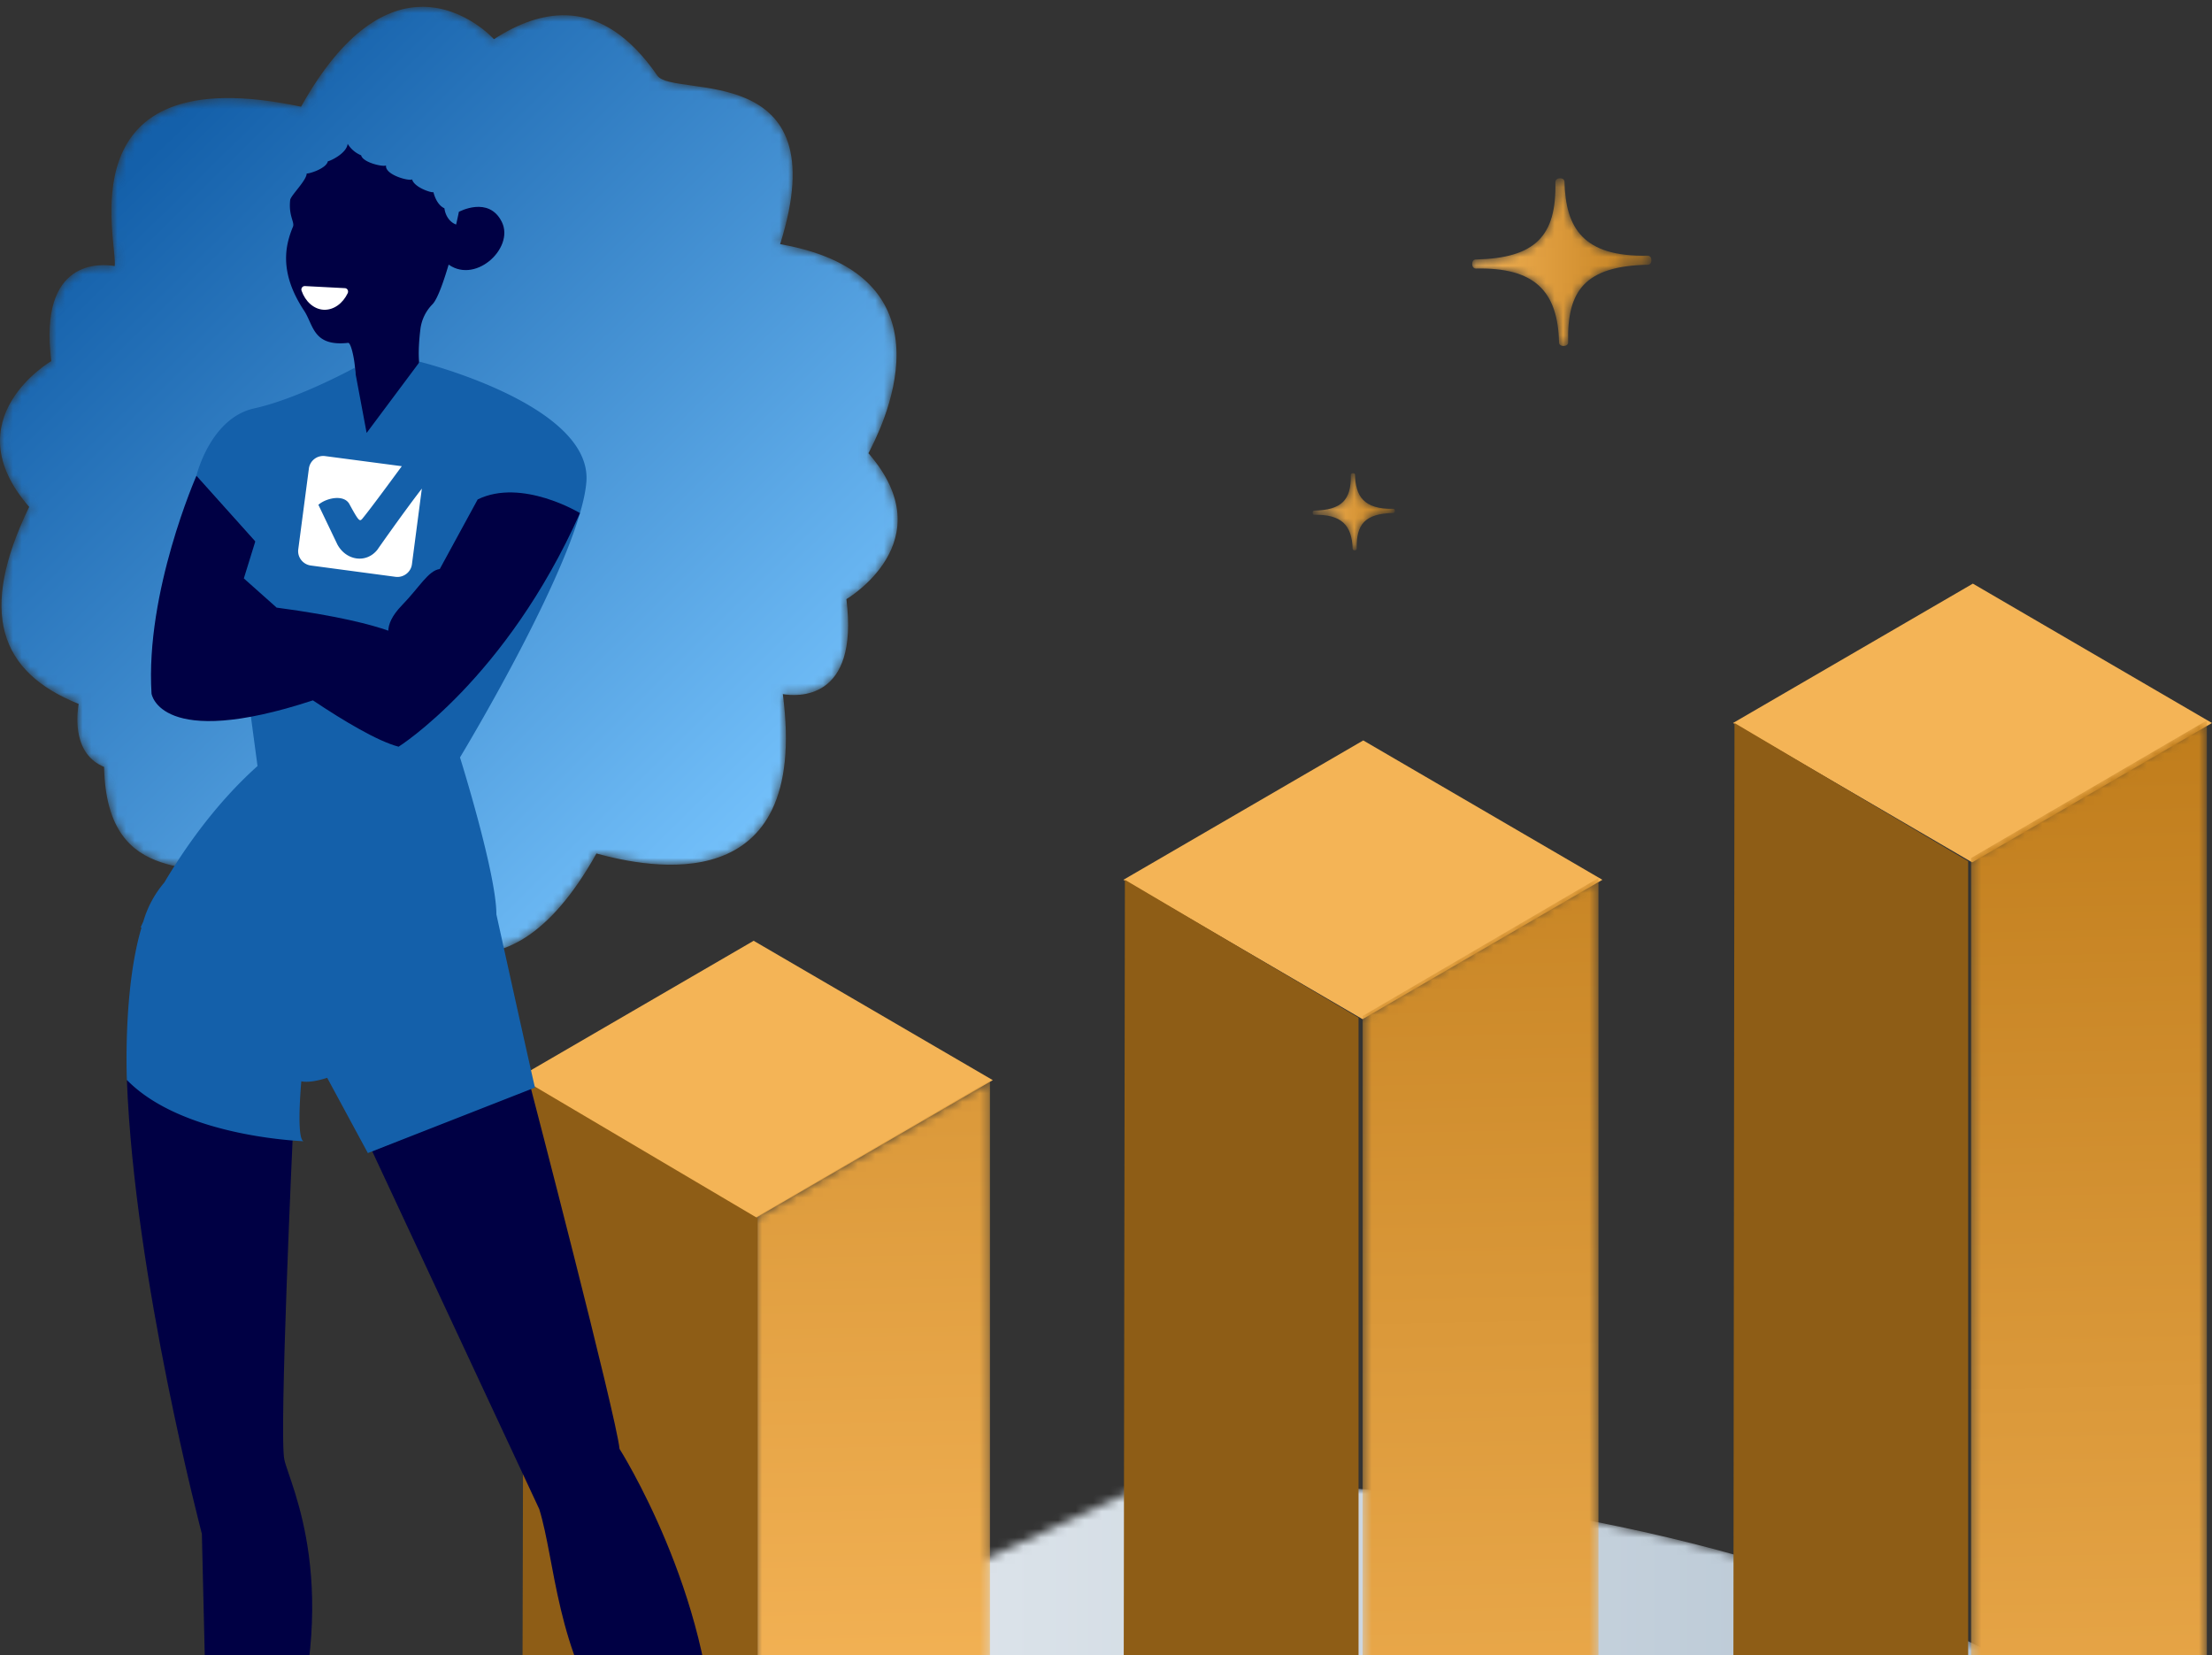
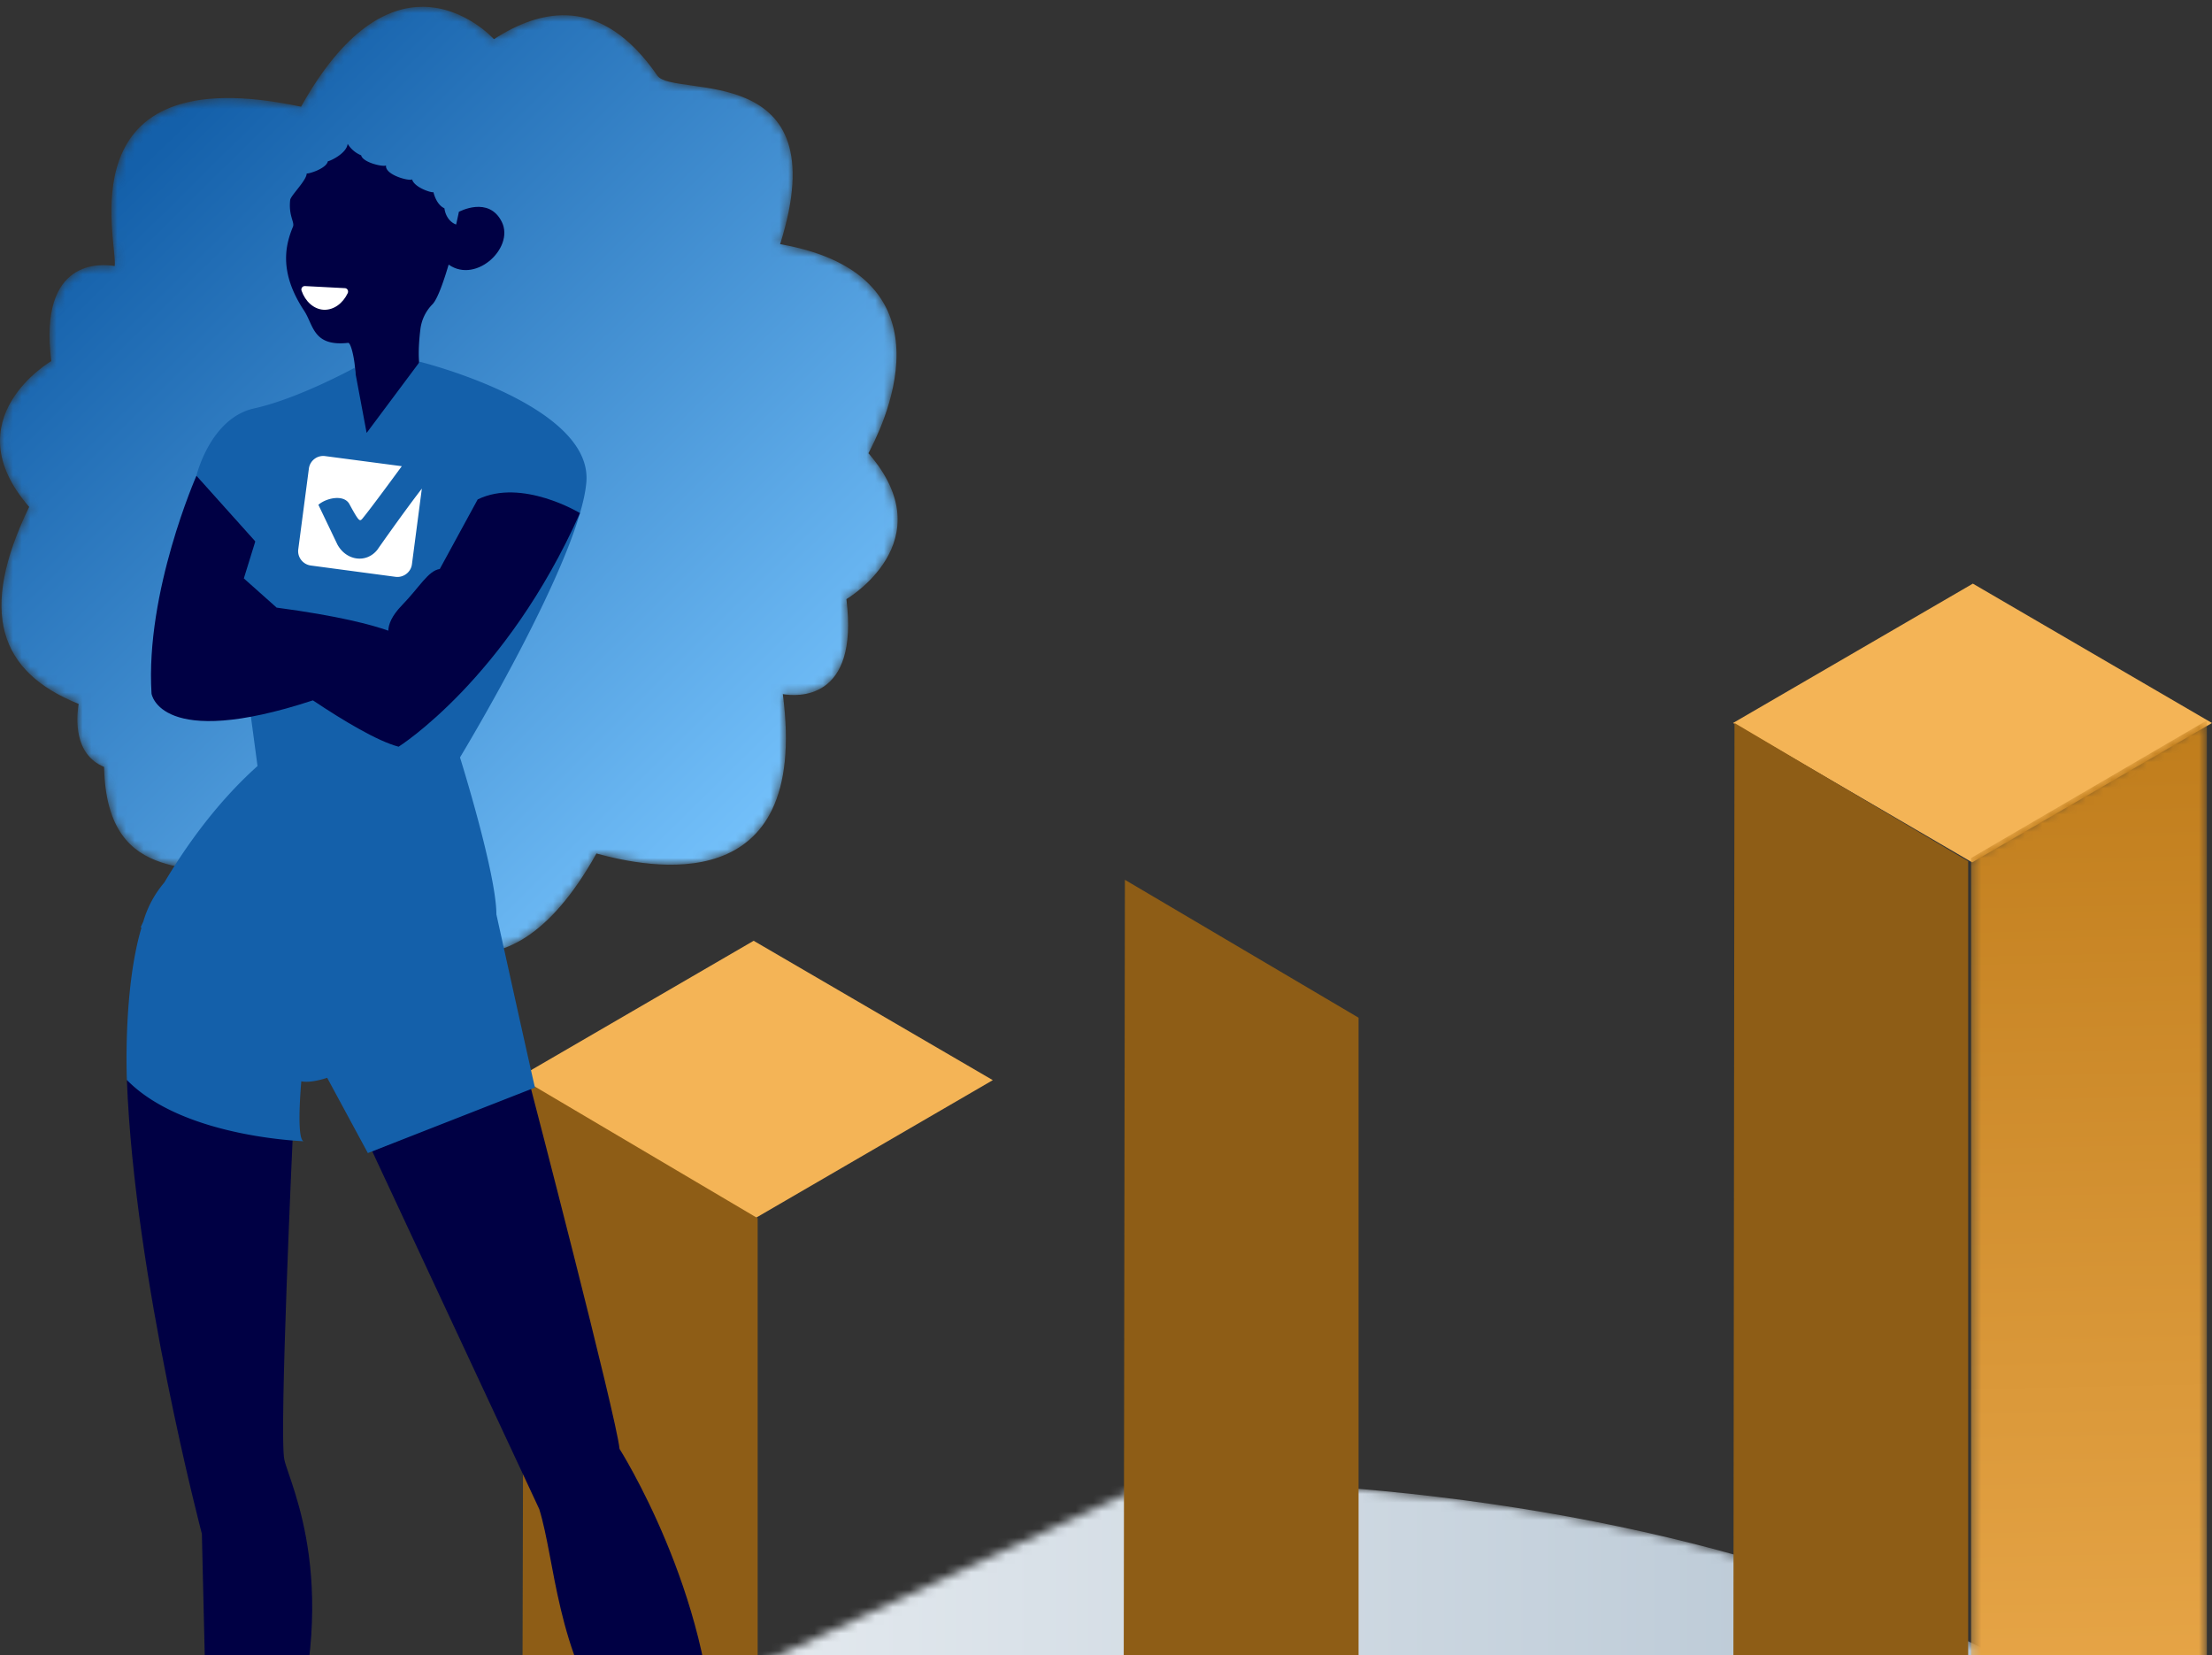
<svg xmlns="http://www.w3.org/2000/svg" xmlns:xlink="http://www.w3.org/1999/xlink" viewBox="0 0 254 190">
  <rect x="0" y="0" width="254" height="190" fill="#333333" stroke="none" />
  <defs />
  <defs>
    <linearGradient id="b" x1="0%" x2="100%" y1="50%" y2="50%">
      <stop offset="0%" stop-color="#FFF" />
      <stop offset="100%" stop-color="#AABCCC" />
    </linearGradient>
    <linearGradient id="e" x1="50.16%" x2="49.83%" y1="94.41%" y2="2.2%">
      <stop offset="0%" stop-color="#F4B356" />
      <stop offset="100%" stop-color="#C17E1D" />
    </linearGradient>
    <linearGradient id="h" x1="50.2%" x2="49.71%" y1="96.24%" y2="-17.14%">
      <stop offset="0%" stop-color="#F4B356" />
      <stop offset="100%" stop-color="#C17E1D" />
    </linearGradient>
    <linearGradient id="k" x1="50.27%" x2="49.06%" y1="89.28%" y2="-87.14%">
      <stop offset="0%" stop-color="#F4B356" />
      <stop offset="100%" stop-color="#C17E1D" />
    </linearGradient>
    <linearGradient id="n" x1="0%" x2="100%" y1="50%" y2="50%">
      <stop offset="0%" stop-color="#F4B356" />
      <stop offset="100%" stop-color="#C17E1D" />
    </linearGradient>
    <linearGradient id="q" x1="0%" x2="99.99%" y1="50%" y2="50%">
      <stop offset="0%" stop-color="#F4B356" />
      <stop offset="100%" stop-color="#C17E1D" />
    </linearGradient>
    <linearGradient id="t" x1="18.21%" x2="83.71%" y1="16.98%" y2="84.5%">
      <stop offset="0%" stop-color="#1460AA" />
      <stop offset="100%" stop-color="#79C6FF" />
    </linearGradient>
    <path id="a" d="M129.65.94c71.47 0 129.41 26.9 129.41 60.08 0 33.19-57.94 60.09-129.4 60.09C58.17 121.1.23 94.2.23 61.02" />
    <path id="d" d="M.33 159.02V16.5L27.41.7v142.43z" />
    <path id="g" d="M.47 129.85V16.63L27.55.79v113.13z" />
    <path id="j" d="M.6 82.58V15.82L27.68.06v66.68z" />
    <path id="m" d="M9.6.89c.15 6.25-2.34 8.75-9.16 8.9-.54.01-.52 1.05.03 1.04 6.7-.15 9.42 2.55 9.55 8.5.02.54 1.06.52 1.05-.03-.14-5.94 1.92-8.75 9.16-8.91.55-.01.52-1.05-.02-1.04-7.46.17-9.44-3.23-9.56-8.49 0-.26-.26-.4-.51-.4-.27 0-.54.15-.53.43" />
    <path id="p" d="M5.11.52c.07 2.88-1.07 4.03-4.2 4.1-.25 0-.24.49 0 .48C4 5.03 5.25 6.27 5.32 9c0 .25.48.24.47-.01-.06-2.74.88-4.03 4.2-4.1.25-.01.24-.49 0-.48-3.43.07-4.34-1.5-4.39-3.91 0-.12-.12-.18-.24-.18s-.24.06-.24.2" />
    <path id="s" d="M34.57 12.25C7.12 6.42 13.6 28 13.17 30.55c-1.54-.28-8.77-.92-7.28 10.9 0 0-11.35 6.63-2.54 16.74-5.83 12.04-3.48 18.94 5.68 22.62-.26 1.6-.58 5.79 2.92 7.23.32 14.5 11.85 10.18 15.64 13.5.72.64 5.74 11.84 18.76 4.19 0 0 10.98 12.25 22.14-7.75 5.84 1.6 24.55 5.64 21.4-18.3 1.54.27 8.78.92 7.3-10.9 0 0 11.34-6.63 2.53-16.75 1.14-2.2 10.84-20.33-10.14-24 6.75-21.38-12.27-16.7-14.1-19.35-6.4-9.3-13.39-7.66-18.76-4.18 0 0-3.33-3.71-8.19-3.72-3.96 0-8.94 2.48-13.96 11.47" />
  </defs>
  <g fill="none" fill-rule="evenodd">
    <g transform="translate(3 169)">
      <mask id="c" fill="#fff">
        <use xlink:href="#a" />
      </mask>
      <path fill="url(#b)" d="M259.06 61.02c0 33.19-57.94 60.09-129.4 60.09C58.17 121.1.23 94.2.23 61.02.24 27.84 58.18.94 129.65.94s129.41 26.9 129.41 60.08" mask="url(#c)" />
    </g>
    <path fill="#F4B456" d="M254 83l-27.46-16L199 83l27.46 16z" />
    <g transform="translate(226 82)">
      <mask id="f" fill="#fff">
        <use xlink:href="#d" />
      </mask>
      <path fill="url(#e)" d="M.33 159.02V16.5L27.41.7v142.43z" mask="url(#f)" />
    </g>
    <path fill="#8E5D16" d="M226 242l-27-15.87.17-143.13L226 98.87z" />
-     <path fill="#F4B456" d="M184 101l-27.46-16L129 101l27.46 16z" />
    <g transform="translate(156 100)">
      <mask id="i" fill="#fff">
        <use xlink:href="#g" />
      </mask>
-       <path fill="url(#h)" d="M.47 129.85V16.63L27.55.79v113.13z" mask="url(#i)" />
    </g>
    <path fill="#8E5D16" d="M156 230l-27-15.83.17-113.17L156 116.83z" />
    <path fill="#F4B456" d="M114 124l-27.46-16L59 124l27.46 16z" />
    <g transform="translate(86 124)">
      <mask id="l" fill="#fff">
        <use xlink:href="#j" />
      </mask>
-       <path fill="url(#k)" d="M.6 82.58V15.82L27.68.06v66.68z" mask="url(#l)" />
    </g>
    <path fill="#8E5D16" d="M87 207l-27-15.85.17-67.15L87 139.85z" />
    <g transform="translate(169 20)">
      <mask id="o" fill="#fff">
        <use xlink:href="#m" />
      </mask>
-       <path fill="url(#n)" d="M9.6.89c.15 6.25-2.34 8.75-9.16 8.9-.54.01-.52 1.05.03 1.04 6.7-.15 9.42 2.55 9.55 8.5.02.54 1.06.52 1.05-.03-.14-5.94 1.92-8.75 9.16-8.91.55-.01.52-1.05-.02-1.04-7.46.17-9.44-3.23-9.56-8.49 0-.26-.26-.4-.51-.4-.27 0-.54.15-.53.43" mask="url(#o)" />
    </g>
    <g transform="translate(150 54)">
      <mask id="r" fill="#fff">
        <use xlink:href="#p" />
      </mask>
-       <path fill="url(#q)" d="M5.11.52c.07 2.88-1.07 4.03-4.2 4.1-.25 0-.24.49 0 .48C4 5.03 5.25 6.27 5.32 9c0 .25.48.24.47-.01-.06-2.74.88-4.03 4.2-4.1.25-.01.24-.49 0-.48-3.43.07-4.34-1.5-4.39-3.91 0-.12-.12-.18-.24-.18s-.24.06-.24.2" mask="url(#r)" />
    </g>
    <g>
      <mask id="u" fill="#fff">
        <use xlink:href="#s" />
      </mask>
      <path fill="url(#t)" d="M34.57 12.25C7.12 6.42 13.6 28 13.17 30.55c-1.54-.28-8.77-.92-7.28 10.9 0 0-11.35 6.63-2.54 16.74-5.83 12.04-3.48 18.94 5.68 22.62-.26 1.6-.58 5.79 2.92 7.23.32 14.5 11.85 10.18 15.64 13.5.72.64 5.74 11.84 18.76 4.19 0 0 10.98 12.25 22.14-7.75 5.84 1.6 24.55 5.64 21.4-18.3 1.54.27 8.78.92 7.3-10.9 0 0 11.34-6.63 2.53-16.75 1.14-2.2 10.84-20.33-10.14-24 6.75-21.38-12.27-16.7-14.1-19.35-6.4-9.3-13.39-7.66-18.76-4.18 0 0-3.33-3.71-8.19-3.72-3.96 0-8.94 2.48-13.96 11.47" mask="url(#u)" />
    </g>
    <path fill="#004" d="M51.03 23.91c-.57-.25-1.03-.94-1.26-1.85-.2.1-2.2-.53-2.45-1.47-.31.23-3-.47-3-1.52l.01-.08c-.3.2-2.67-.32-2.86-1.16a3.27 3.27 0 01-1.55-1.32c-.12 1.15-2.14 2.03-2.27 2-.18.86-2.24 1.47-2.43 1.4-.02.82-1.84 2.53-1.9 3.05-.2 1.84.54 2.54.32 3.07-.8 1.94-1.72 5.1 1.27 9.62 1.11 1.67 1.01 4.16 5.07 3.71.48-.05 1.24 4.37.53 4.68 0 0 .99 8.43 1.6 6.6 0 0 7.32-5.51 6.28-7.85-.37-.83-.4-2.7-.11-5.05a4.91 4.91 0 011.38-2.81c1.22-1.25 2.99-8.79 3.03-9.08-.84-.11-1.52-.9-1.66-1.94" />
    <path fill="#004" d="M52.69 24.32s3.44-1.88 4.94 1.17c1.49 3.05-3.25 7.37-6.4 4.66 1.21-4.32 1.46-5.83 1.46-5.83M60.94 124.85s9.84 37.77 10.2 41.48c0 0 10.58 16.66 10.83 34.69l3.93 15.18-6.52 1.98s-2.7-10.87-9.1-19.75c-6.4-8.9-6.52-19.26-8.36-25.19l-19.19-41.1 18.2-7.3zM33.63 130.16s-1.6 34.56-.98 37.4c.61 2.84 6.97 14.82-.14 35.68 0 0-3.05 9.5-.77 14.94l-7.58-.62-.98-41.48s-7.75-29.38-8.61-52.1l19.06 6.18z" />
    <path fill="#1460AA" d="M48.2 41.53l-6.1 8.17-1.4-7.47s-6.4 3.52-11.5 4.65c-5.06 1.11-6.64 7.72-6.64 7.72l6.77 7.53c-2.71 3.58-1.23 14.82-1.23 14.82l1.47 10.99c-4.85 4.34-8.45 9.57-10.7 13.37a12.09 12.09 0 00-2.42 4.5c-.2.42-.3.67-.3.67h.1c-2.14 7.18-1.68 17.5-1.68 17.5 6.64 6.8 21.03 7.03 20.35 7.04-.96.02-.32-6.89-.32-6.89 1.1.25 2.97-.4 2.97-.4l4.67 8.64 19.19-7.52c-.37-1.48-4.43-19.88-4.43-19.88 0-4.69-4.18-18.02-4.18-18.02s13.77-22.72 14.51-31.6c.74-8.9-19.12-13.82-19.12-13.82" />
    <path fill="#FFF" d="M39.61 33.08l-4.6-.24c-.28-.01-.48.27-.38.54.43 1.23 1.4 2.12 2.54 2.18 1.15.05 2.2-.73 2.76-1.91.12-.26-.05-.56-.32-.57" />
    <path fill="#004" d="M54.86 57.32l-4.36 8c-1.33.19-2.3 2.06-4.35 4.17-1.21 1.25-1.54 2.22-1.56 2.91-1.9-.67-5.7-1.7-12.85-2.65v-.02L28 66.4l1.32-4.26-6.76-7.53s-5.89 13.34-5.16 25.02c0 0 .96 6.54 18.53.77 3.58 2.39 7.42 4.68 9.84 5.32 0 0 12.32-7.73 20.83-26.82 0 0-6.67-4.04-11.74-1.57" />
    <path fill="#FFF" d="M43.34 63.1c-1.28 1.62-3.6 1.26-4.6-.6l-2.18-4.55c.89-.78 2.91-1.23 3.55-.1 1.06 1.95 1.18 2.03 1.46 1.74.99-1.17 4.53-6.03 4.57-6.07l-8.8-1.16a1.66 1.66 0 00-1.87 1.42l-1.22 9.28c-.12.9.53 1.74 1.44 1.86l9.74 1.3c.9.11 1.75-.53 1.87-1.43l1.14-8.7c-2.16 2.8-5.1 7-5.1 7.01" />
  </g>
</svg>